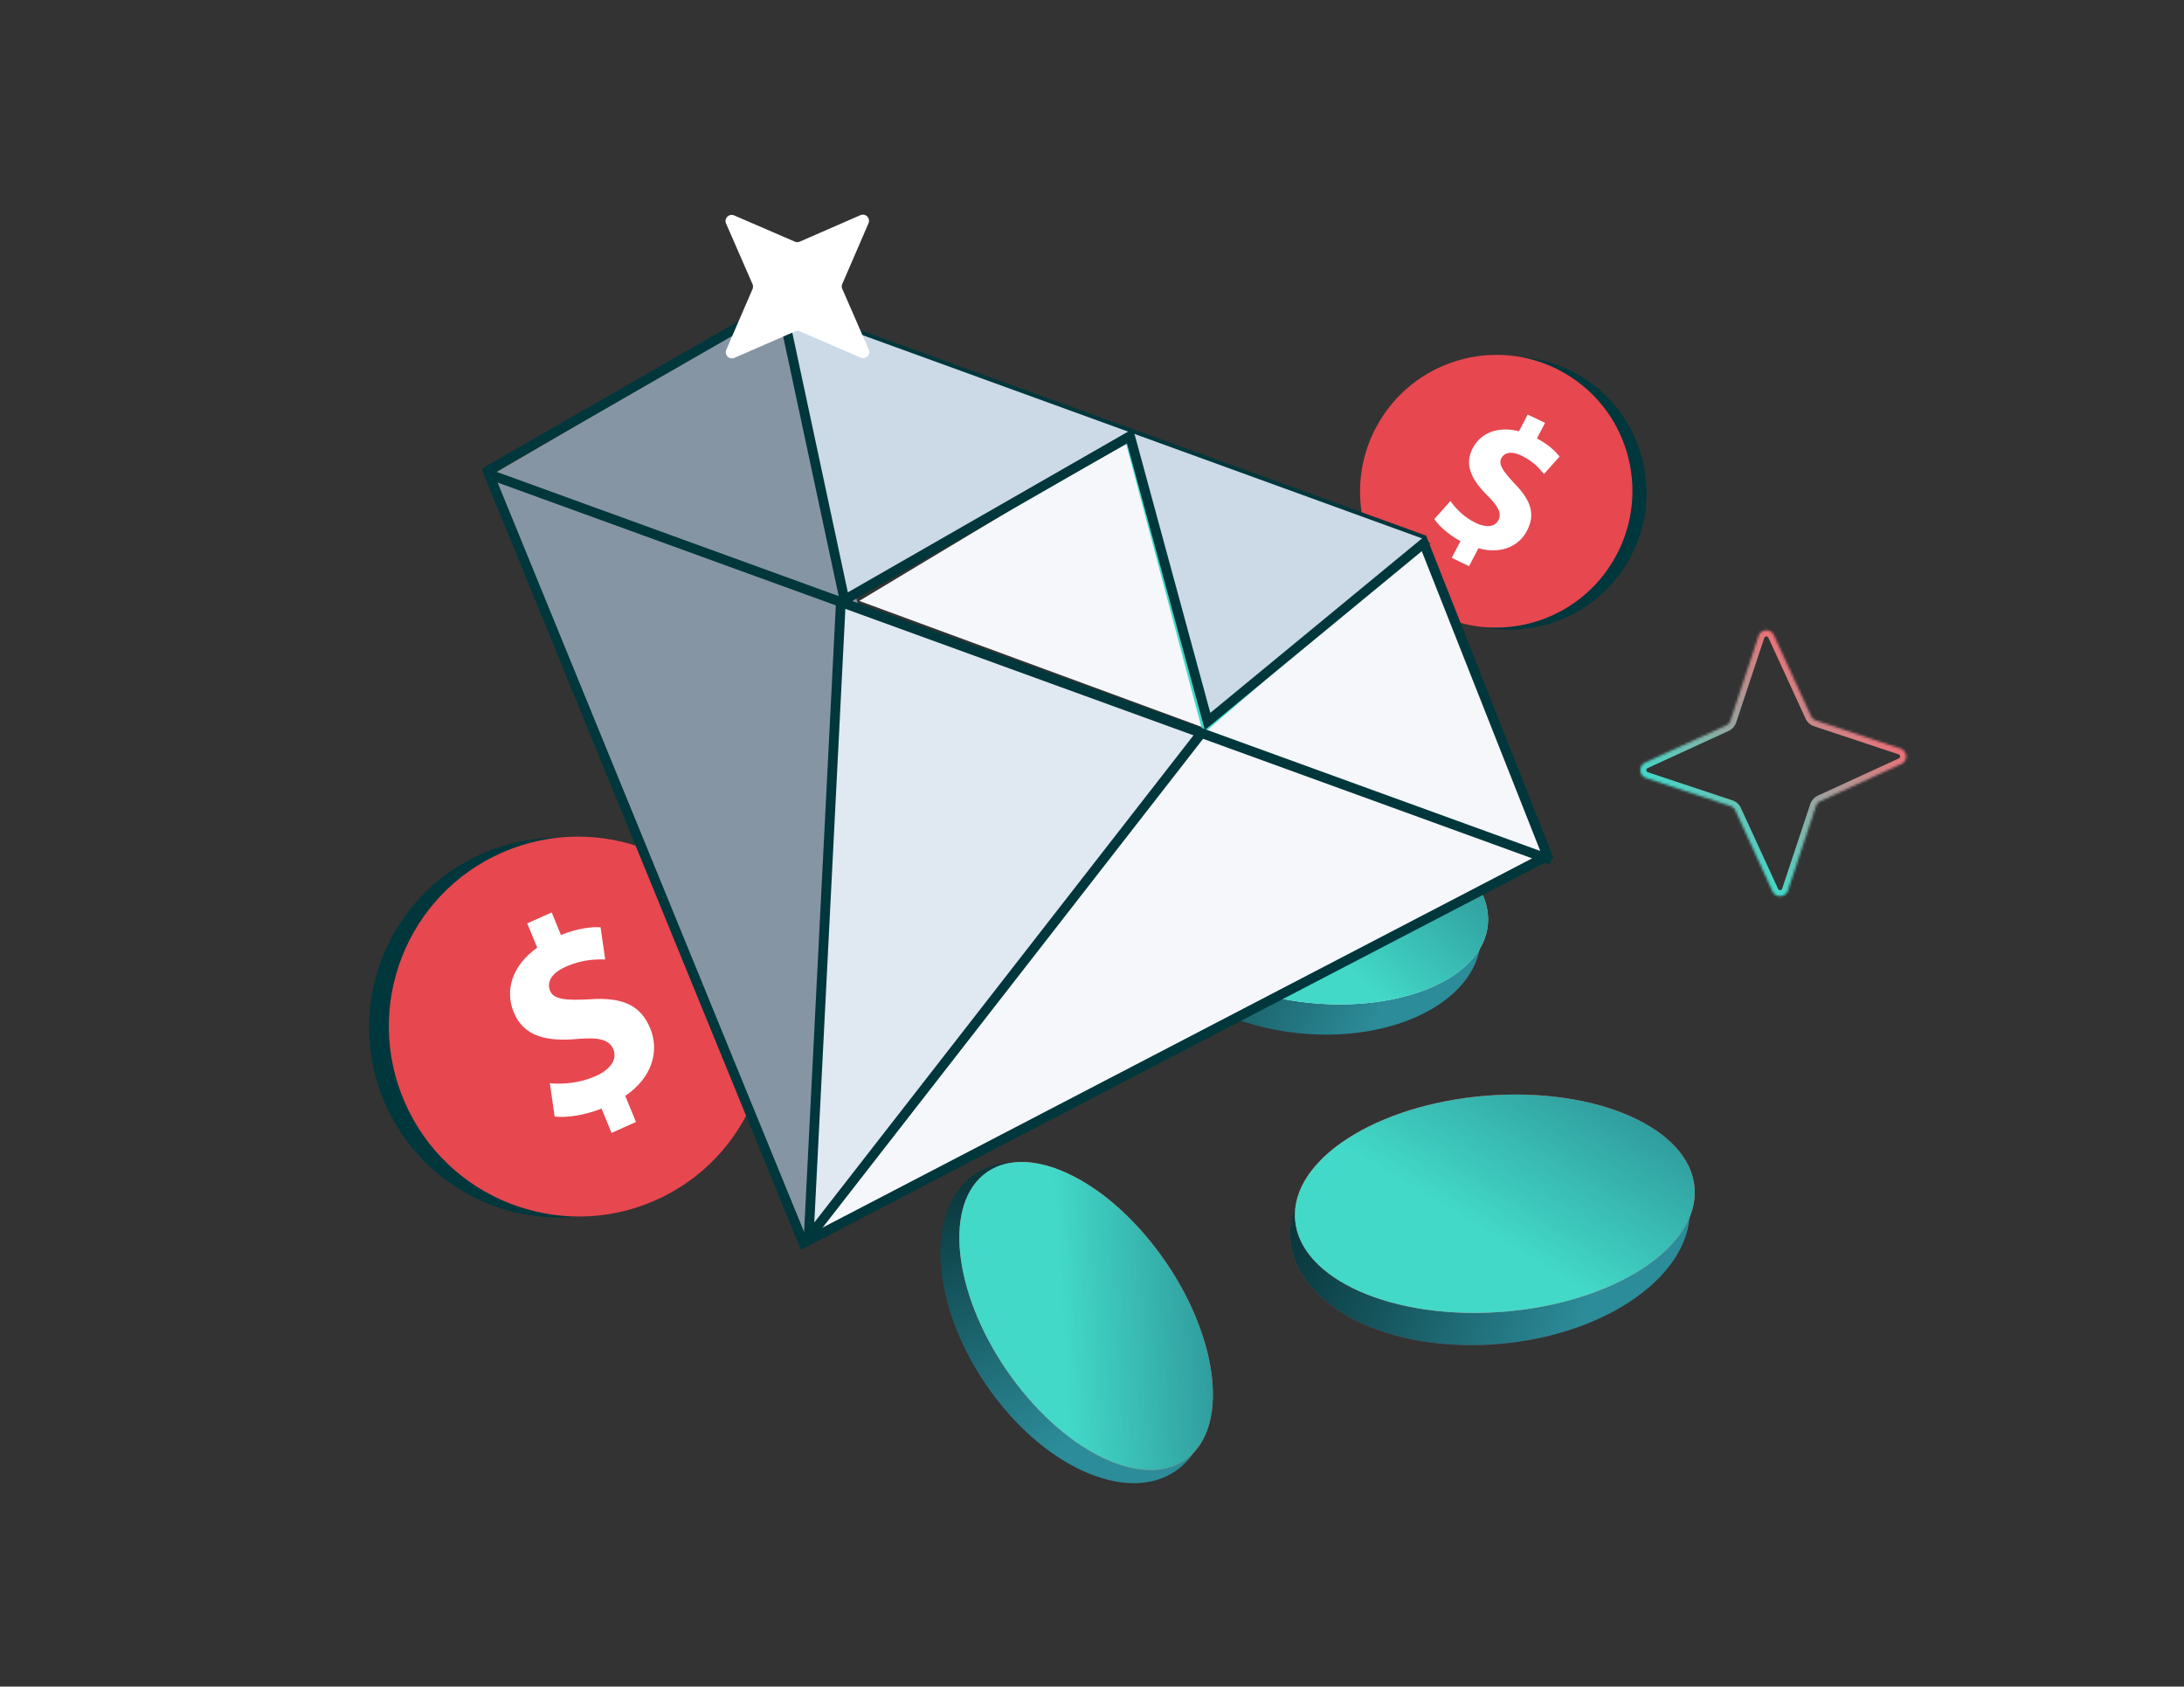
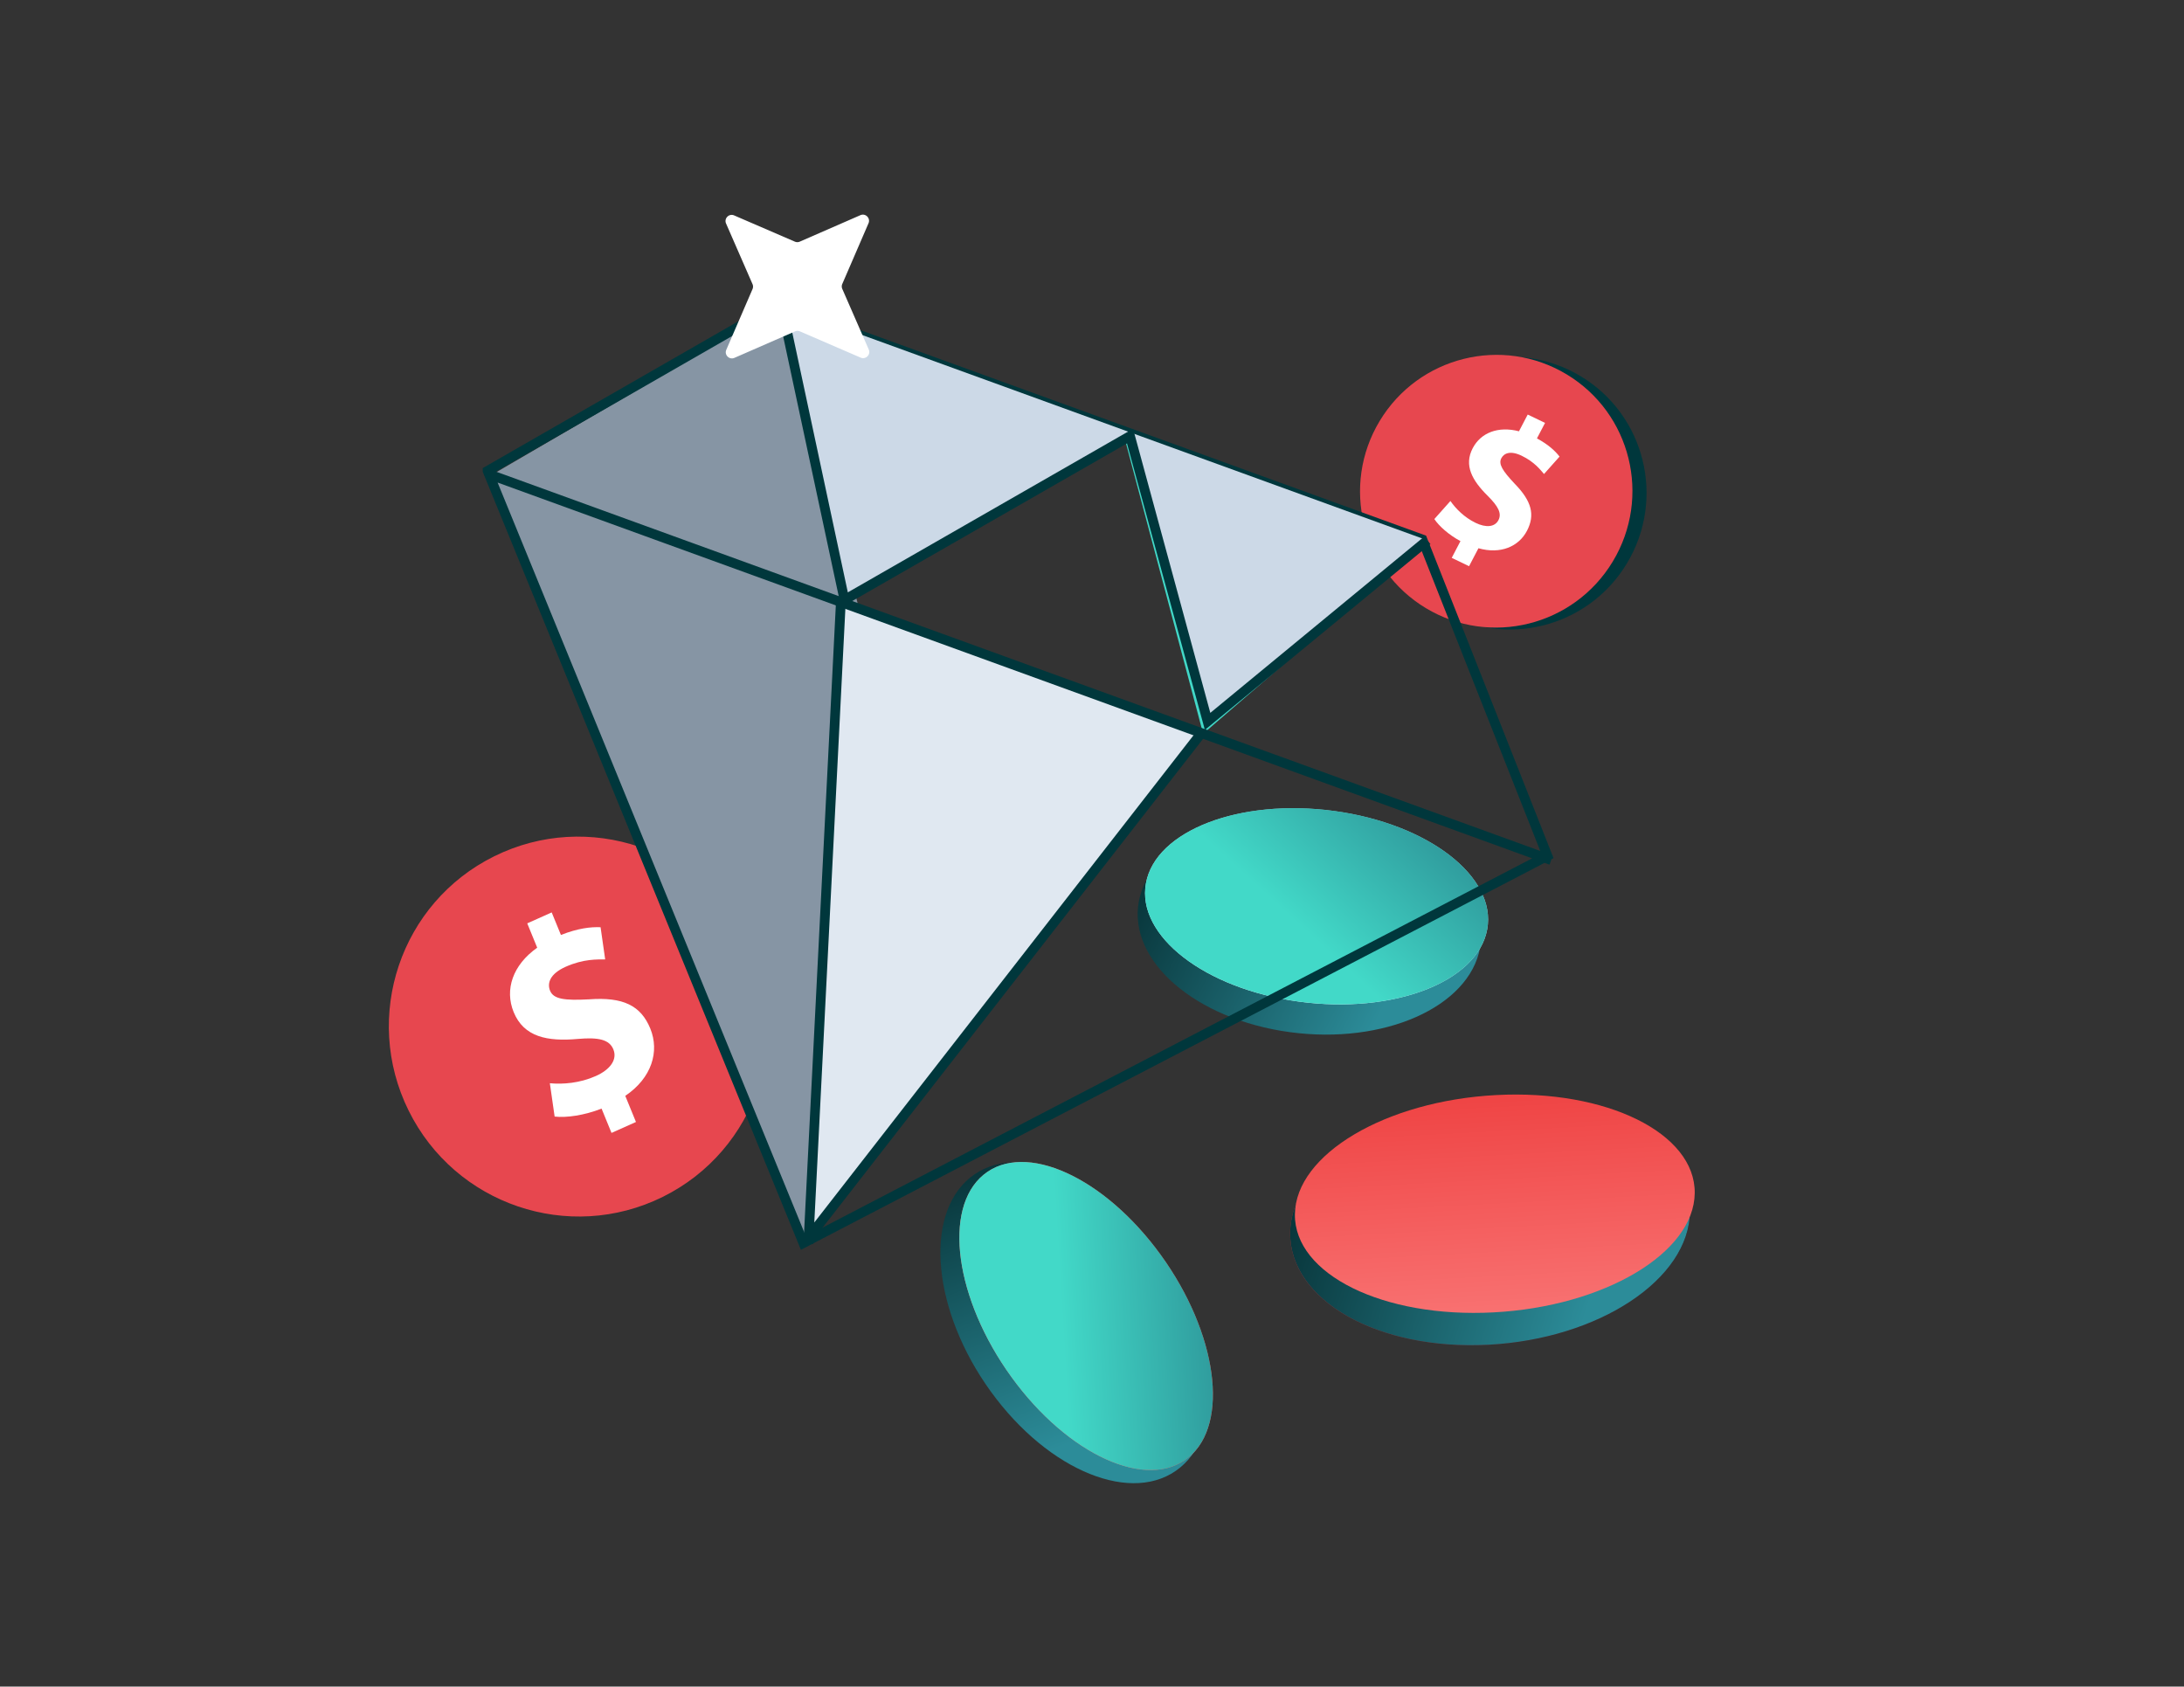
<svg xmlns="http://www.w3.org/2000/svg" width="900" height="695" fill="none">
  <rect width="100%" height="100%" fill="#333333" stroke="none" />
  <ellipse cx="70.952" cy="45.017" rx="70.952" ry="45.017" transform="matrix(.991 .134 -.18 .984 477.392 327.212)" fill="url(#a)" />
  <ellipse cx="70.952" cy="39.925" rx="70.952" ry="39.925" transform="matrix(.991 .134 -.18 .984 479.418 324.661)" fill="url(#b)" />
  <ellipse cx="70.952" cy="39.925" rx="70.952" ry="39.925" transform="matrix(.991 .134 -.18 .984 479.418 324.661)" fill="url(#c)" />
  <ellipse cx="82.465" cy="50.486" rx="82.465" ry="50.486" transform="matrix(.999 -.053 -.011 1 532.209 457.521)" fill="url(#d)" />
  <ellipse cx="82.465" cy="50.486" rx="82.465" ry="50.486" transform="matrix(.999 -.053 -.011 1 532.209 457.521)" fill="url(#e)" />
  <ellipse cx="82.465" cy="44.775" rx="82.465" ry="44.775" transform="matrix(.999 -.053 -.011 1 534.106 455.613)" fill="url(#f)" />
-   <ellipse cx="82.465" cy="44.775" rx="82.465" ry="44.775" transform="matrix(.999 -.053 -.011 1 534.106 455.613)" fill="url(#g)" />
  <ellipse cx="73.737" cy="44.819" rx="73.737" ry="44.819" transform="matrix(.587 .81 -.774 .633 434.404 456.944)" fill="url(#h)" />
  <ellipse cx="71.919" cy="39.75" rx="71.919" ry="39.75" transform="matrix(.587 .81 -.774 .633 436.136 458.871)" fill="url(#i)" />
  <ellipse cx="71.919" cy="39.75" rx="71.919" ry="39.75" transform="matrix(.587 .81 -.774 .633 436.136 458.871)" fill="url(#j)" />
-   <path d="M264.917 493.634c-38.667 19.11-85.544 3.175-104.703-35.591-19.158-38.766-3.343-85.684 35.324-104.794 38.668-19.109 85.545-3.174 104.703 35.592 19.159 38.766 3.344 85.684-35.324 104.793z" fill="#00373C" />
  <path d="M273.078 493.211c-38.667 19.109-85.544 3.175-104.703-35.592-19.158-38.766-3.343-85.684 35.324-104.793 38.668-19.11 85.545-3.175 104.703 35.591 19.159 38.766 3.344 85.684-35.324 104.794z" fill="#E7474F" />
  <path d="M252.001 466.849l-4.103-10.03c-7.022 2.765-14.484 3.853-19.343 3.283l-1.968-13.731c5.311.494 12.288-.005 18.975-2.992 5.863-2.626 8.922-6.737 7.199-10.96-1.639-4.008-5.968-5.074-14.66-4.308-12.557 1.123-22.229-.8-26.419-11.036-3.798-9.288-.404-19.423 9.693-26.562l-4.104-10.03 10.079-4.507 3.799 9.288c7.021-2.764 12.253-3.356 16.34-3.188l1.898 13.261c-3.148.036-8.874-.277-16.284 3.036-6.683 2.992-7.635 6.908-6.429 9.865 1.427 3.485 5.932 4.091 16.057 3.556 14.057-1.042 21.366 2.554 25.254 12.054 3.845 9.397.649 20.31-10.317 27.716l4.405 10.765-10.078 4.508.006.012z" fill="#fff" />
  <mask id="l" fill="#fff">
-     <path d="M748.344 296.893l34.828 11.569c2.919.971 3.166 5.027.348 6.337l-33.349 15.318a3.438 3.438 0 00-1.814 2.026l-11.569 34.828c-.971 2.919-5.027 3.166-6.338.348l-15.318-33.349a3.44 3.44 0 00-2.026-1.815l-34.827-11.568c-2.919-.971-3.166-5.027-.349-6.338l33.349-15.318a3.434 3.434 0 001.815-2.026l11.569-34.827c.971-2.919 5.027-3.166 6.337-.349l15.318 33.349a3.437 3.437 0 002.026 1.815z" />
-   </mask>
+     </mask>
  <path d="M748.344 296.893l-.81 2.365.011.004.011.004.788-2.373zm34.828 11.569l.789-2.372-.001-.001-.788 2.373zm.348 6.337l1.044 2.272.011-.005-1.055-2.267zm-33.349 15.318l1.033 2.277.011-.005-1.044-2.272zm-1.814 2.026l-2.365-.81-.004.011-.004.011 2.373.788zm-11.569 34.828l2.372.789v-.001l-2.372-.788zm-6.338.348l-2.272 1.044.006.011 2.266-1.055zm-15.318-33.349l-2.276 1.033.005.011 2.271-1.044zm-2.026-1.815l.811-2.365-.011-.003-.012-.004-.788 2.372zm-34.827-11.568l-.79 2.372h.002l.788-2.372zm-.349-6.338l-1.043-2.272-.011.005 1.054 2.267zm33.349-15.318l-1.032-2.276-.011.005 1.043 2.271zm1.815-2.026l2.365.811.004-.011.004-.012-2.373-.788zm11.569-34.827l-2.372-.79-.001.002 2.373.788zm6.337-.349l2.272-1.043-.005-.011-2.267 1.054zm15.318 33.349l2.277-1.032-.005-.011-2.272 1.043zm1.238 4.188l34.828 11.568 1.576-4.745-34.828-11.568-1.576 4.745zm34.827 11.568c.773.257.848 1.343.083 1.699l2.109 4.533c4.869-2.265 4.45-9.291-.614-10.976l-1.578 4.744zm.094 1.693l-33.349 15.318 2.087 4.544 33.349-15.318-2.087-4.544zm-33.338 15.313a5.938 5.938 0 00-3.147 3.493l4.729 1.621a.94.94 0 01.483-.56l-2.065-4.554zm-3.155 3.515l-11.569 34.828 4.745 1.576 11.569-34.828-4.745-1.576zm-11.568 34.826c-.258.774-1.343.849-1.699.084l-4.533 2.109c2.265 4.869 9.291 4.45 10.976-.614l-4.744-1.579zm-1.694.095l-15.318-33.349-4.543 2.087 15.317 33.349 4.544-2.087zm-15.313-33.338a5.935 5.935 0 00-3.492-3.148l-1.621 4.73a.945.945 0 01.56.483l4.553-2.065zm-3.515-3.155l-34.827-11.569-1.576 4.745 34.827 11.569 1.576-4.745zm-34.826-11.568c-.773-.258-.848-1.343-.083-1.699l-2.109-4.534c-4.87 2.266-4.451 9.292.613 10.977l1.579-4.744zm-.094-1.694l33.349-15.318-2.087-4.543-33.349 15.317 2.087 4.544zm33.338-15.313a5.937 5.937 0 003.147-3.492l-4.73-1.621a.94.94 0 01-.482.56l2.065 4.553zm3.155-3.515l11.568-34.827-4.745-1.576-11.568 34.827 4.745 1.576zm11.568-34.826c.257-.774 1.343-.849 1.699-.083l4.533-2.109c-2.265-4.87-9.291-4.451-10.976.613l4.744 1.579zm1.694-.094l15.317 33.349 4.544-2.087-15.318-33.349-4.543 2.087zm15.312 33.338a5.938 5.938 0 003.493 3.147l1.621-4.73a.94.94 0 01-.56-.482l-4.554 2.065z" fill="url(#k)" mask="url(#l)" />
  <path d="M593.372 251.366c26.527 15.989 61.027 7.391 77.056-19.204 16.03-26.596 7.52-61.117-19.007-77.106-26.528-15.989-61.027-7.391-77.057 19.204-16.03 26.596-7.52 61.117 19.008 77.106z" fill="#00373C" />
  <path d="M587.557 250.574c26.528 15.989 61.027 7.391 77.057-19.204s7.52-61.116-19.008-77.105c-26.527-15.989-61.027-7.391-77.056 19.204-16.03 26.595-7.52 61.116 19.007 77.105z" fill="#E7474F" />
  <path d="M598.233 229.88l3.604-6.897c-4.768-2.574-8.821-6.165-10.759-9.096l6.626-7.439c2.188 3.144 5.693 6.742 10.428 9.029 4.157 2.002 7.83 1.777 9.35-1.124 1.441-2.756.021-5.625-4.424-10.041-6.432-6.372-9.856-12.571-6.178-19.611 3.339-6.386 10.473-9.216 19.067-6.981l3.605-6.896 7.141 3.444-3.339 6.386c4.769 2.574 7.516 5.171 9.317 7.492l-6.4 7.183c-1.477-1.712-3.957-4.999-9.206-7.532-4.738-2.282-7.327-.991-8.392 1.04-1.252 2.397.502 5.15 5.484 10.46 7.082 7.232 8.493 12.909 5.079 19.442-3.377 6.462-10.847 9.762-19.989 7.173l-3.869 7.403-7.141-3.444-.004.009z" fill="#fff" />
-   <path d="M354.09 247.614l111.097-66.726 31.873 119.335-142.97-52.609zM636.456 351.363L332.507 511.5l165.421-212.035 88.867-75.998 49.661 127.896z" fill="#F5F7FA" />
  <path d="M322.072 125.984l31.916 124.828-151.517-55.037 119.601-69.791z" fill="#8695A4" />
-   <path d="M348.928 246.604l-28.252-121.13L468.462 180.7l-119.534 65.904z" fill="#A9B7C5" />
  <path d="M495.8 302.322l-33.318-125.338 125.698 45.659-92.38 79.679z" fill="#42D9C8" />
  <path d="M333.116 512.569l14.823-264.558 147.868 54.313-162.691 210.245z" fill="#E0E8F1" />
  <path d="M347.83 249.636l-145.242-55.213 130.521 318.146 14.721-262.933z" fill="#8695A4" />
  <path d="M200.935 194.04l130.133 318.181 306.606-159.54-51.535-130.384-266.107-96.66-119.097 68.403zM202.478 195.774l436.739 158.641" stroke="#00373C" stroke-width="4" stroke-miterlimit="10" />
  <path d="M322.076 125.983l25.919 121.213 117.681-67.502 31.963 117.572 90.544-74.623" fill="#CCD9E7" />
  <path d="M322.076 125.983l25.919 121.213 117.681-67.502 31.963 117.572 90.544-74.623M495.092 302.068L334.007 509M346.541 247.322l-13.426 265.249" stroke="#00373C" stroke-width="4" stroke-miterlimit="10" />
  <path d="M347.093 119.041l10.908 24.987c.913 2.095-1.204 4.246-3.328 3.341l-25.027-10.815a2.549 2.549 0 00-2.021.004l-24.987 10.908c-2.095.913-4.246-1.205-3.34-3.328l10.814-25.027a2.553 2.553 0 00-.003-2.021L299.2 92.103c-.913-2.095 1.205-4.246 3.328-3.34l25.028 10.814a2.551 2.551 0 002.02-.003l24.987-10.909c2.095-.913 4.246 1.205 3.341 3.328l-10.815 25.028a2.55 2.55 0 00.004 2.02z" fill="#fff" />
  <defs>
    <linearGradient id="a" x1="-6.824" y1="58.405" x2="102.211" y2="91.143" gradientUnits="userSpaceOnUse">
      <stop stop-color="#08353A" />
      <stop offset="1" stop-color="#2C8C99" />
    </linearGradient>
    <linearGradient id="b" x1="70.952" y1="0" x2="70.952" y2="79.851" gradientUnits="userSpaceOnUse">
      <stop stop-color="#88C2CC" />
      <stop offset="1" stop-color="#E4F7FF" />
    </linearGradient>
    <linearGradient id="c" x1="64.027" y1="-68.431" x2="10.192" y2="11.436" gradientUnits="userSpaceOnUse">
      <stop stop-color="#267C87" />
      <stop offset="1" stop-color="#42D9C8" />
    </linearGradient>
    <linearGradient id="d" x1="164.116" y1="86.198" x2="2.867" y2="81.353" gradientUnits="userSpaceOnUse">
      <stop stop-color="#37000F" />
      <stop offset="1" stop-color="#B5333D" />
    </linearGradient>
    <linearGradient id="e" x1="-7.931" y1="65.5" x2="118.024" y2="104.694" gradientUnits="userSpaceOnUse">
      <stop stop-color="#08353A" />
      <stop offset="1" stop-color="#2C8C99" />
    </linearGradient>
    <linearGradient id="f" x1="82.465" y1="0" x2="82.465" y2="89.551" gradientUnits="userSpaceOnUse">
      <stop stop-color="#EF4444" />
      <stop offset="1" stop-color="#F87171" />
    </linearGradient>
    <linearGradient id="g" x1="74.417" y1="-76.743" x2="14.878" y2="14.798" gradientUnits="userSpaceOnUse">
      <stop stop-color="#267C87" />
      <stop offset="1" stop-color="#42D9C8" />
    </linearGradient>
    <linearGradient id="h" x1="-7.092" y1="58.148" x2="105.388" y2="93.401" gradientUnits="userSpaceOnUse">
      <stop stop-color="#08353A" />
      <stop offset="1" stop-color="#2C8C99" />
    </linearGradient>
    <linearGradient id="i" x1="71.919" y1="0" x2="71.919" y2="79.499" gradientUnits="userSpaceOnUse">
      <stop stop-color="#EF4444" />
      <stop offset="1" stop-color="#F87171" />
    </linearGradient>
    <linearGradient id="j" x1="64.9" y1="-68.13" x2="11.668" y2="12.272" gradientUnits="userSpaceOnUse">
      <stop stop-color="#267C87" />
      <stop offset="1" stop-color="#42D9C8" />
    </linearGradient>
    <linearGradient id="k" x1="757.28" y1="284.879" x2="704.17" y2="344.17" gradientUnits="userSpaceOnUse">
      <stop stop-color="#ED7177" />
      <stop offset="1" stop-color="#42D9C8" />
    </linearGradient>
  </defs>
</svg>